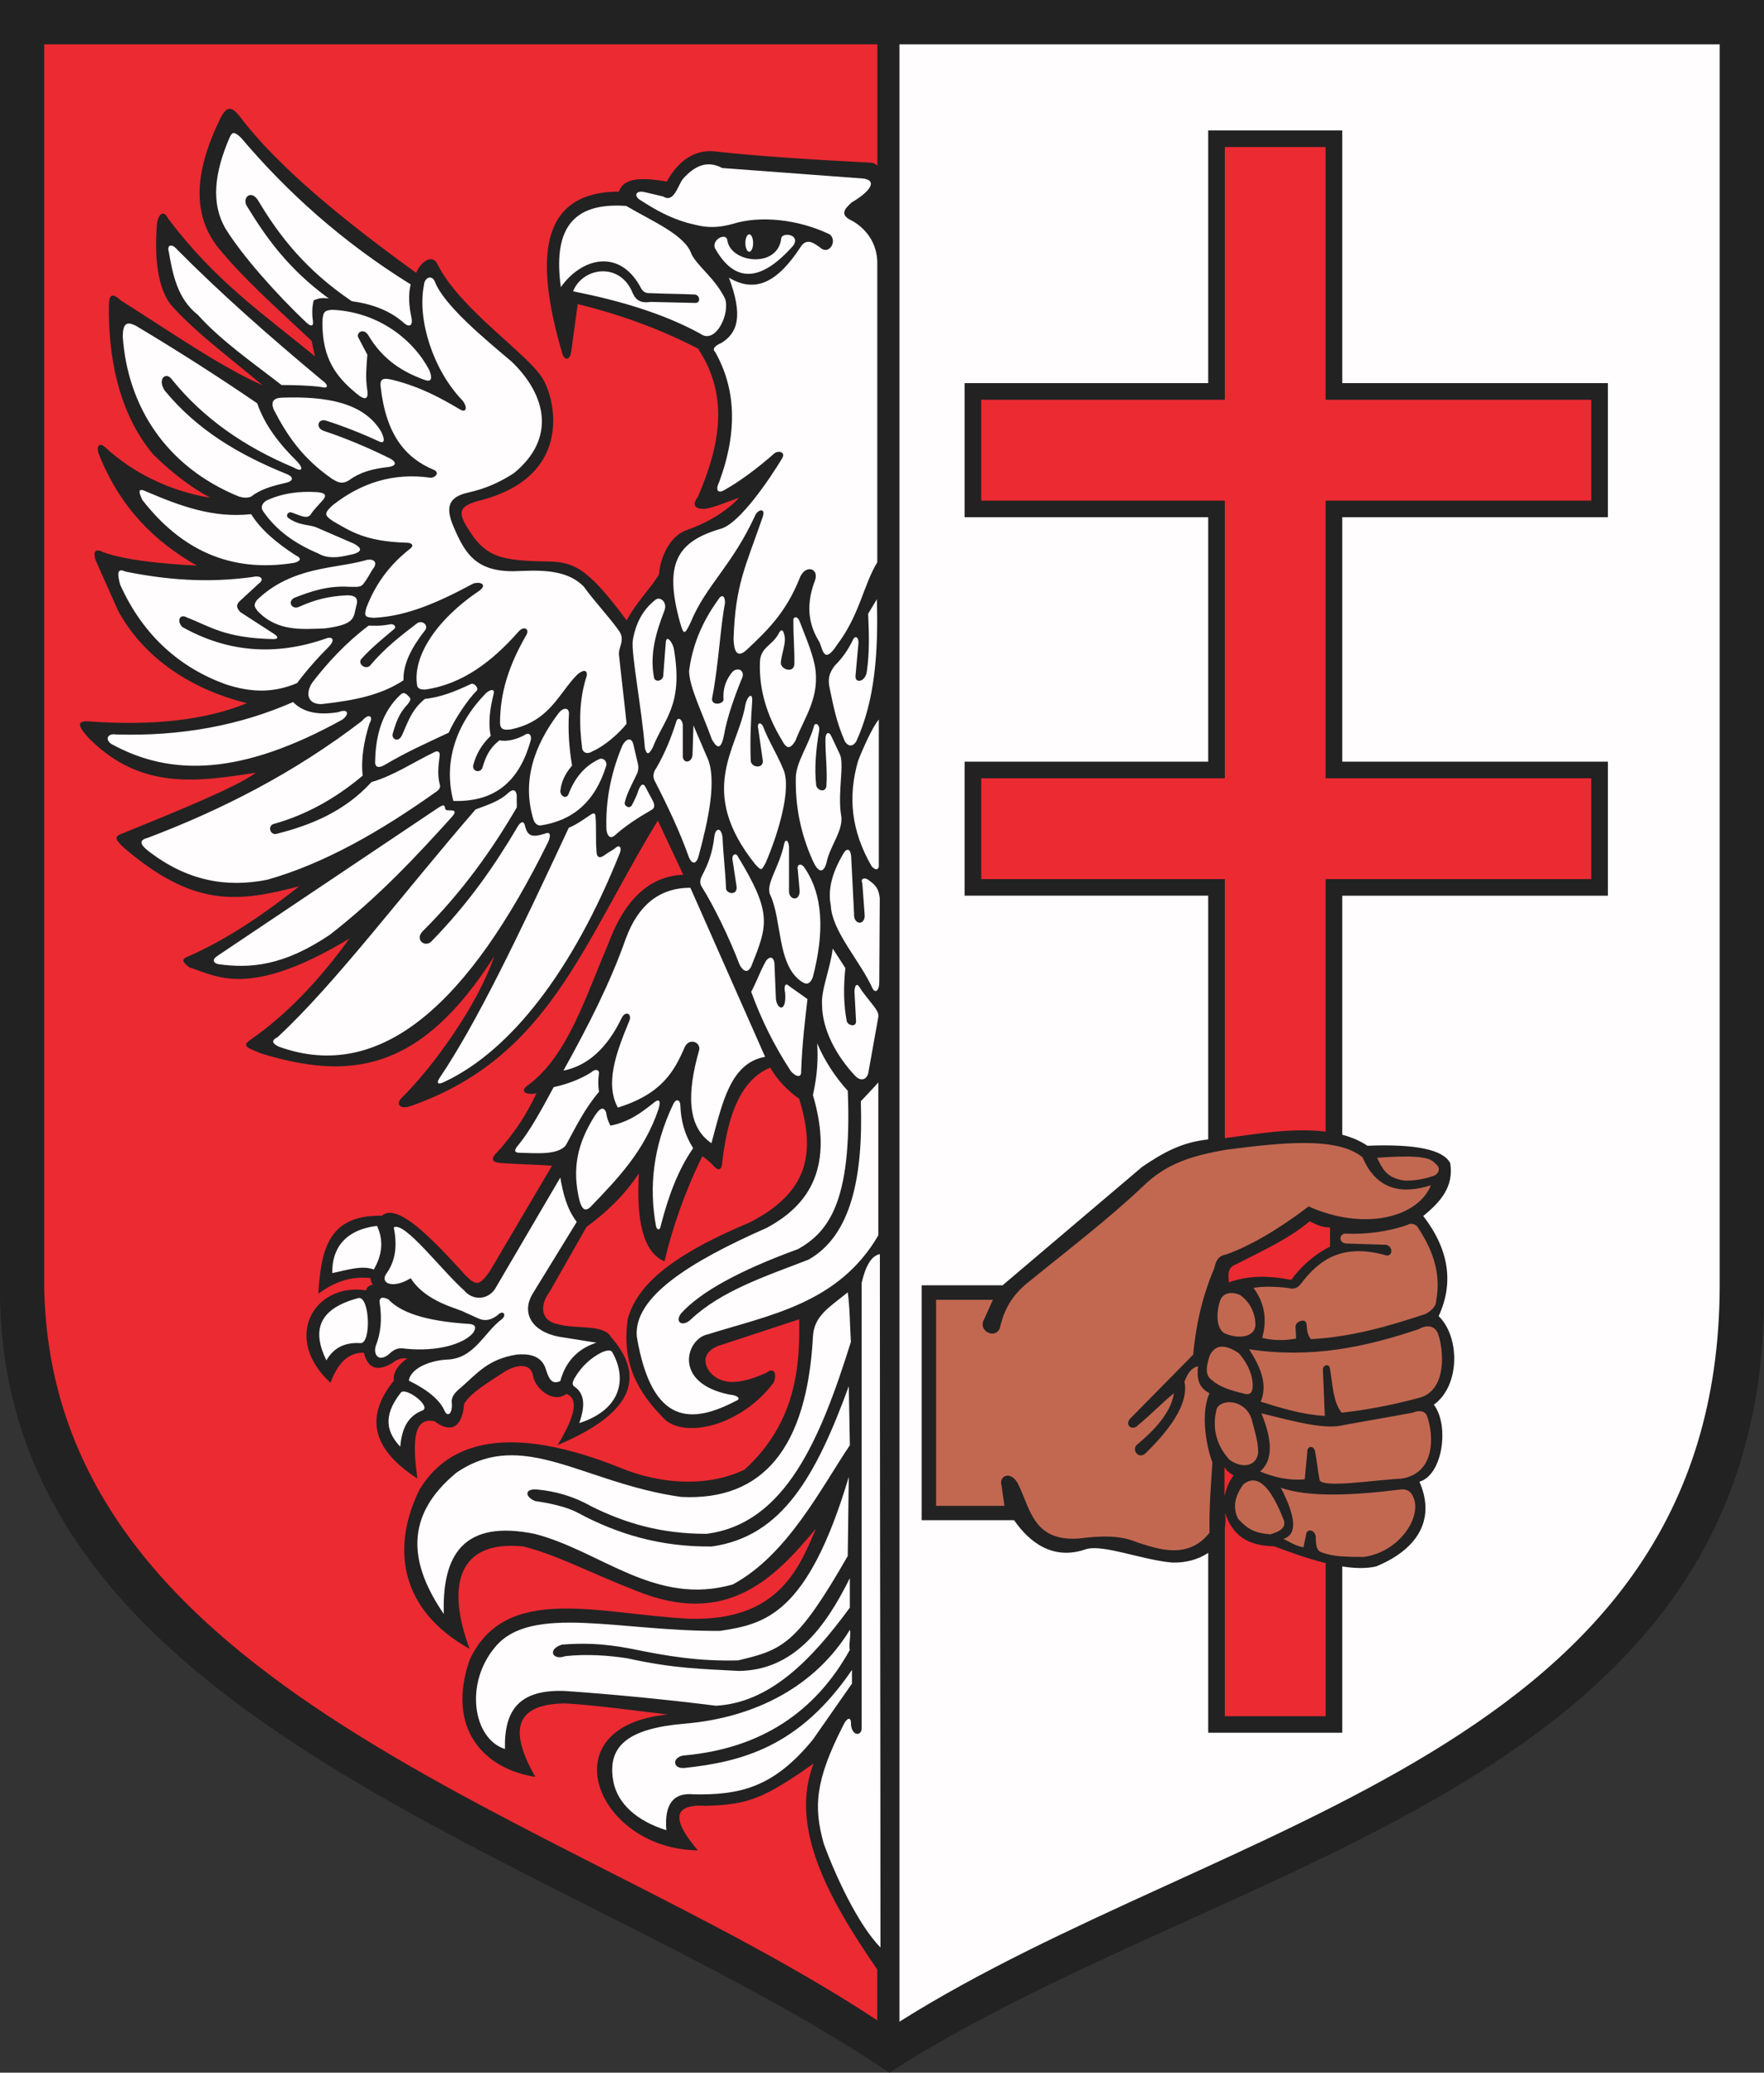
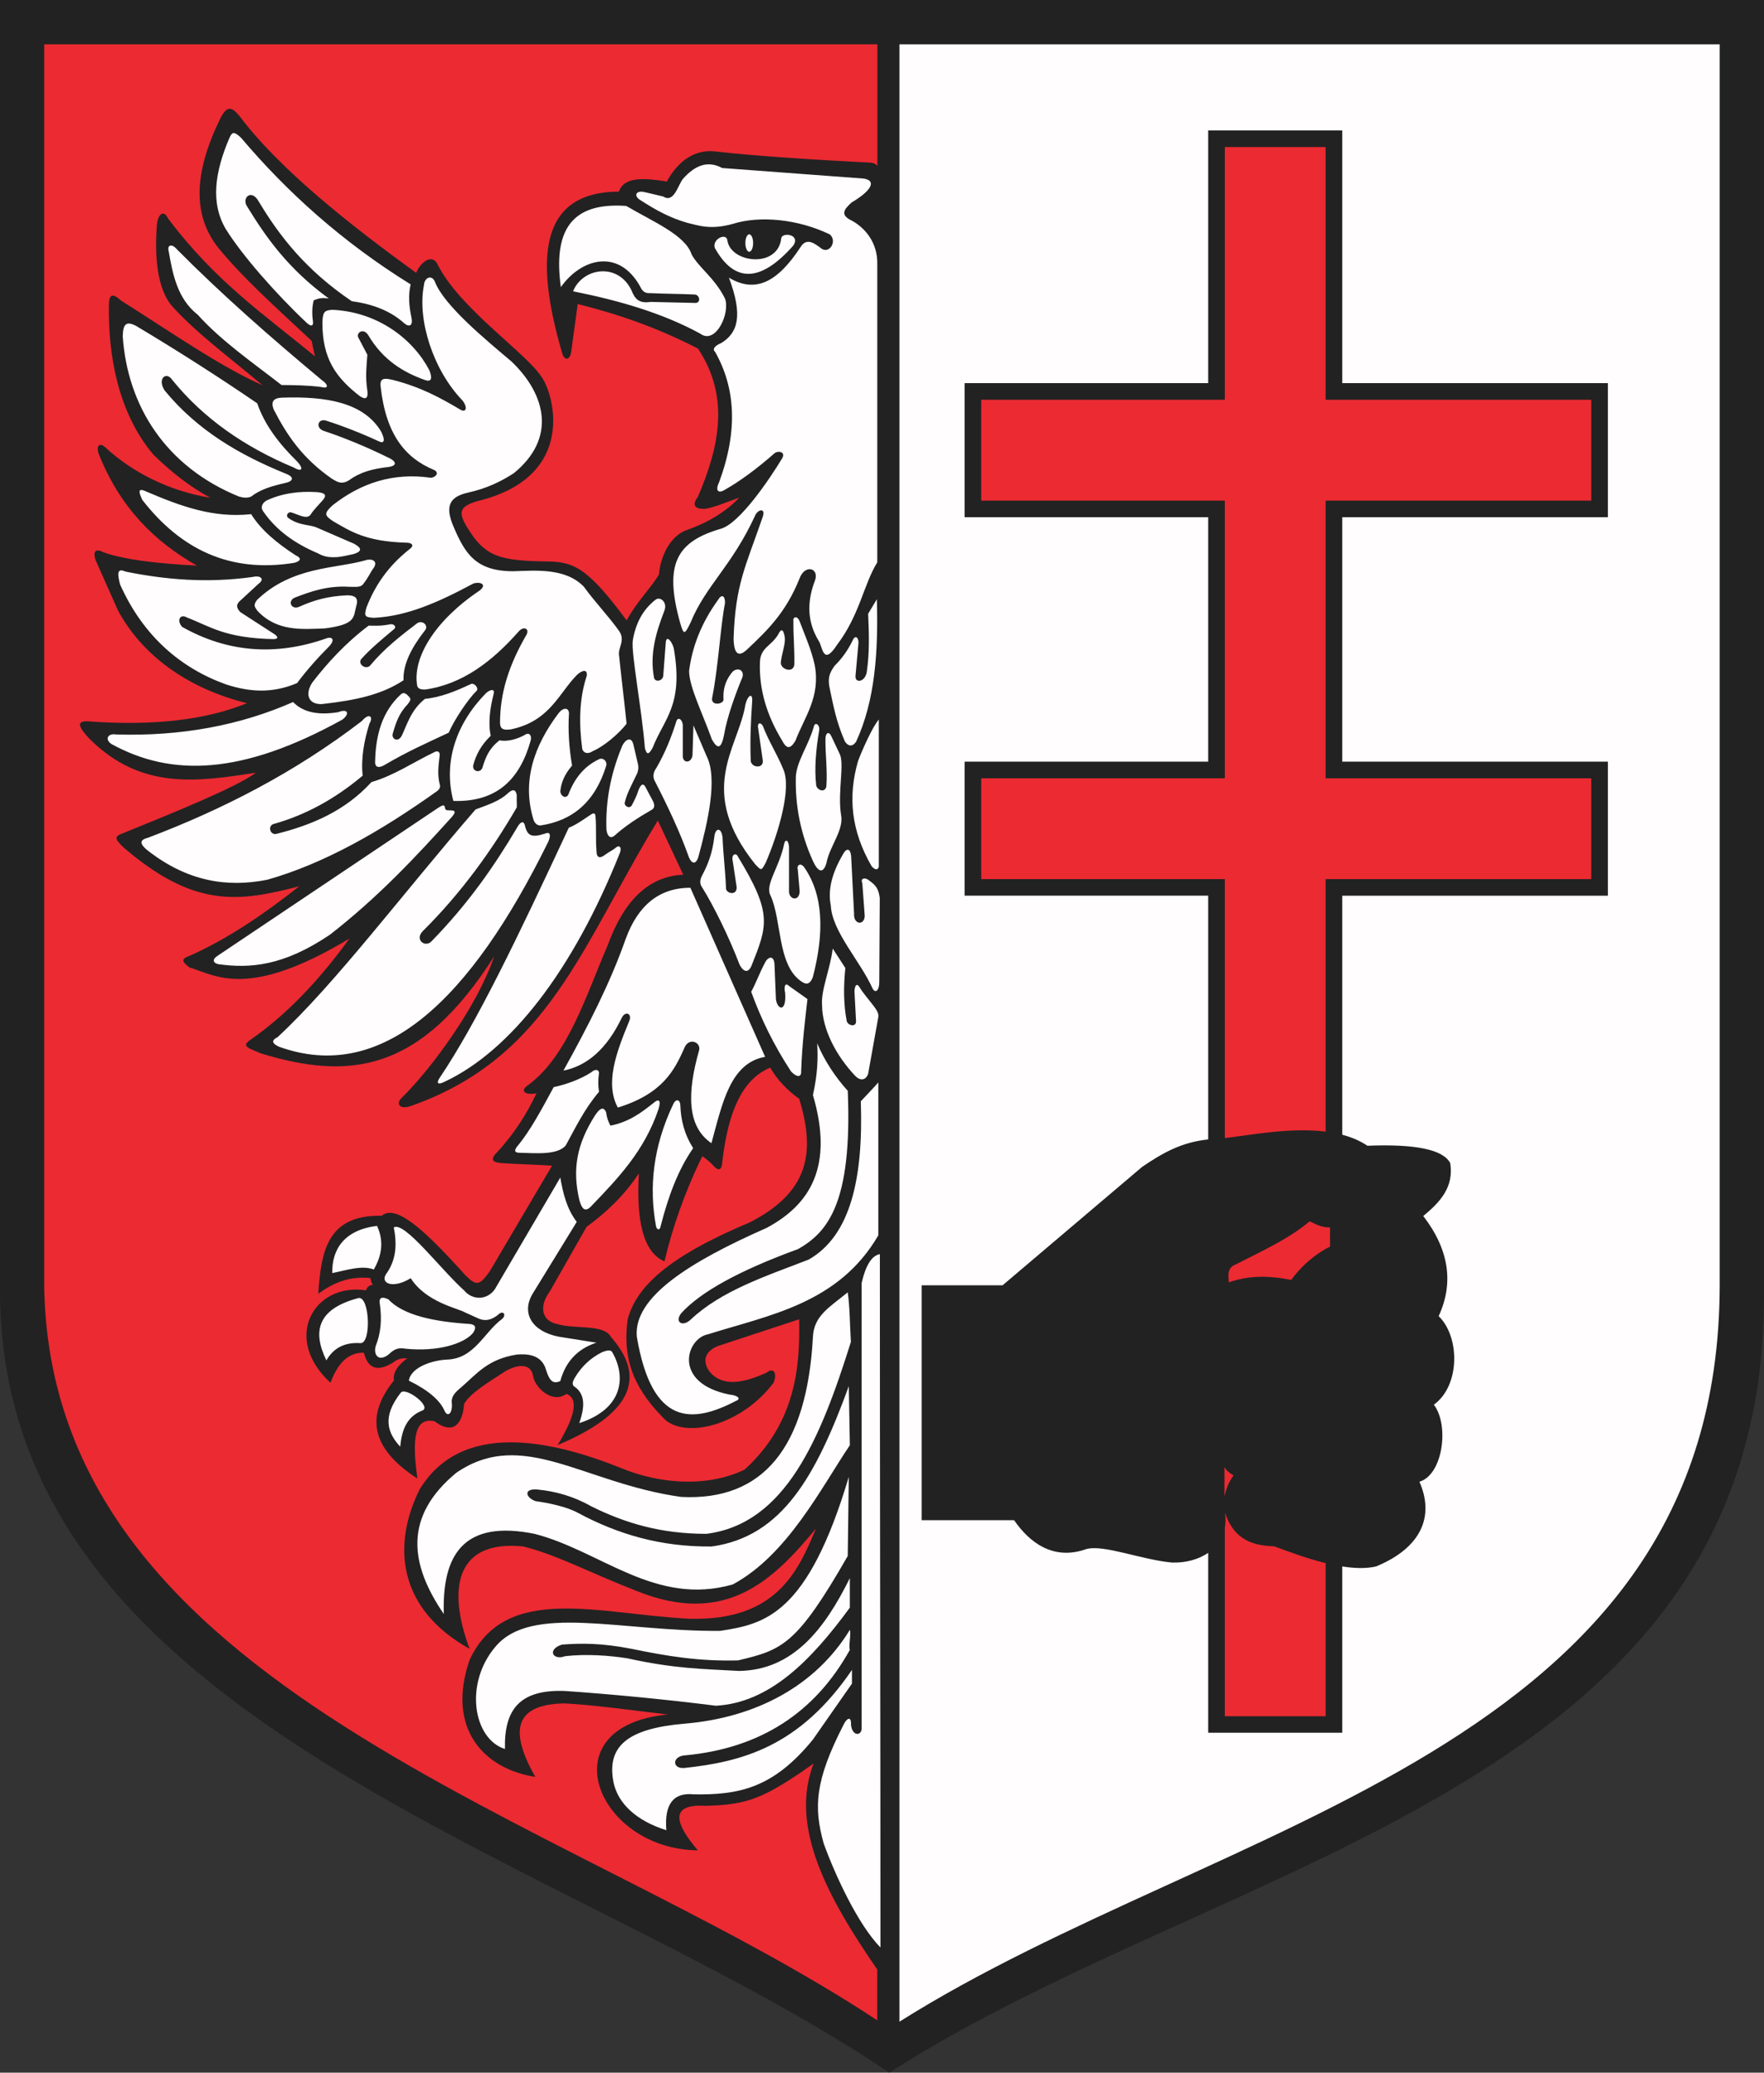
<svg width="525.824" height="617.844">
  <rect width="100%" height="100%" fill="#333333" stroke="none" />
  <defs>
    <marker id="ArrowEnd" viewBox="0 0 10 10" refX="0" refY="5" markerUnits="strokeWidth" markerWidth="4" markerHeight="3" orient="auto">
      <path d="M 0 0 L 10 5 L 0 10 z" />
    </marker>
    <marker id="ArrowStart" viewBox="0 0 10 10" refX="10" refY="5" markerUnits="strokeWidth" markerWidth="4" markerHeight="3" orient="auto">
      <path d="M 10 0 L 0 5 L 10 10 z" />
    </marker>
  </defs>
  <g>
    <path style="stroke:none; fill-rule:evenodd; fill:#222222" d="M 0 0L 525.824 0L 525.824 386.7C 525.461 533.856 366.25 552.844 265.101 617.844C 166.875 551.75 1.824 514.141 0 386.7L 0 0" />
    <path style="stroke:none; fill-rule:evenodd; fill:#ec2a32" d="M 13.211 13.211L 261.535 13.211L 261.535 49.422C 261.05 48.915 260.406 48.567 259.496 48.481C 244.117 47.708 226.086 46.602 213.363 45.165C 207.281 44.391 202.191 47.817 198.761 54.126C 190.355 52.688 185.82 53.243 184.492 57.11C 160.925 57.215 159.265 76.797 167.566 105.235C 168.136 107.329 169.648 107.641 170.218 105.235C 170.878 100.368 171.543 95.5 172.207 90.633C 183.765 93.508 195.605 97.489 208.05 103.907C 217.519 118.094 214.531 132.973 208.05 148.051C 206.504 150.153 206.504 151.7 210.039 151.7C 213.136 151.258 216.898 149.489 220.324 148.383C 216.453 152.473 211.254 155.684 204.726 158.008C 200.066 159.547 196.863 165.524 196.429 171.282C 194 175.317 189.656 179.551 186.804 184.946C 175.769 170.079 171.628 167.782 164.55 167.403C 150.668 167.239 146.035 166.356 141.336 160.329C 136.468 153.36 135.918 151.258 142.328 149.379C 172.675 142.036 164.894 116.715 161.261 112.122C 156.64 105.126 136.578 91.52 130.378 78.688C 128.5 75.258 124.961 78.797 124.074 81.34C 104.605 67.29 83.332 50.481 71.441 34.661C 68.988 31.626 67.656 31.661 65.875 34.915C 57.422 52.008 57.414 64.723 65.566 74.477C 72.843 83.188 81.414 90.915 92.878 101.579C 93.207 103.126 93.539 104.676 93.871 106.223C 78.898 93.872 64.113 83.852 50.059 65.067C 48.844 62.415 46.961 63.743 46.742 67.387C 46.152 75.536 46.523 86.114 51.621 91.637C 59.223 99.864 68.937 106.954 78.269 114.848C 65.878 109.426 50.5 98.696 36.117 89.626C 33.684 87.415 32.578 87.524 32.469 90.618C 32.195 105.004 34.836 122.59 45.703 135.508C 50.711 140.395 56.309 144.946 62.672 148.368C 50.336 146.379 39.387 140.735 31.473 133.434C 29.41 131.52 28.637 133.313 29.473 135.422C 35.934 151.563 46.211 161.497 58.688 168.61C 47.402 168.008 37.367 166.95 30.809 164.629C 28.316 163.258 27.703 164.672 28.488 166.95C 30.699 171.926 32.914 176.903 35.125 181.883C 42.207 195.153 55.734 205.204 73.613 209.61C 61.258 214.668 45.562 216.387 26.824 215.071C 22.207 214.629 23.617 216.915 26.535 220.098C 42.07 235.684 58.84 233.008 76.281 230.336C 70.453 234.739 50.637 242.692 36.121 248.59C 33.672 249.493 34.879 250.68 36.781 252.571C 57.918 270.793 71.175 268.895 89.222 264.184C 79.121 272.122 68.343 279.676 56.367 284.993C 53.625 285.915 54.582 286.981 56.516 288.411C 64.402 290.778 73.925 297.989 104.156 279.782C 95.039 292.391 85.238 302.626 74.617 309.985C 71.613 312.016 74.492 312.497 77.601 313.965C 104.226 322.137 125.316 319.688 147.3 285.09C 142.339 299.844 128.656 318.536 119.754 327.243C 117.968 328.938 118.992 330.922 122.546 329.665C 163.566 315.192 173.355 281.864 196.089 244.598C 198.523 249.797 201.238 255.559 203.671 260.758C 193.273 261.168 185.929 268.598 181.156 281.766C 174.738 296.547 169.304 314.852 157.261 323.586C 154.914 325.204 156.5 326.54 159.914 325.907C 157.218 331.657 153.523 337.692 148.199 343.446C 145.679 345.958 147.097 346.641 150.339 346.762C 154.984 347.09 159.914 347.145 164.558 347.477C 158.363 357.985 152.168 368.497 145.972 379.004C 142.812 383.458 141.925 383.25 138.718 380.141C 125.449 365.321 117.769 359.09 113.781 362.411C 97.136 362.051 95.754 373.653 94.863 385.641C 99.203 382.547 104.007 380.286 110.461 380.997C 110.468 381.657 110.691 382.321 111.121 382.985C 110.035 383.114 109.375 383.668 109.132 384.641C 93.554 382.29 84.007 398.907 98.511 412.188C 100.535 406.801 103.488 403.129 108.468 403.227C 109.656 408.016 112.531 409.012 117.097 406.211C 118.535 404.977 119.972 404.852 121.41 404.887C 118.398 407.098 117.07 409.309 117.429 411.524C 108.101 423.051 111.796 432.575 124.398 440.731C 123.285 431.973 122.445 422.094 129.504 423.665C 135.558 428.188 137.976 423.778 138.336 418.497C 140.308 415.086 146.238 411.668 149.949 409.204C 152.933 407.165 158.136 405.598 158.91 410.196C 159.378 413.387 164.437 418.637 168.867 415.504C 172.687 417.004 171.25 422.516 166.214 430.77C 187.765 421.727 193.074 410.997 182.144 398.575C 180.109 394.653 171.429 396.27 166.23 394.719C 161.445 393.844 160.558 389.434 163.894 384.969C 167.543 378.555 171.195 372.137 174.843 365.719C 180.597 361.52 185.953 356.524 190.441 349.79C 189.625 363.868 191.718 373.321 198.074 376.008C 200.402 366.129 204.074 355.391 209.355 344.668C 210.347 345.329 211.343 346.153 212.339 347.133C 214.179 349.329 215.175 348.997 215.324 346.141C 216.941 332.418 220.8 321.86 229.593 318.262C 231.625 321.778 234.5 324.876 238.222 327.555C 243.3 344.047 240.738 355.497 223.574 364.348C 204.062 372.563 190.168 381.36 187.113 393.27C 185.289 406.352 189.964 414.993 198.394 423.344C 205.168 428.852 221.281 424.551 230.589 412.188C 231.836 409.028 230.402 407.602 228.488 409.188C 219.875 413.11 215.027 412.579 211.894 409.329C 209.066 406.055 210.027 402.829 213.996 401.239C 222.07 398.586 230.148 395.93 238.222 393.274C 238.464 406.876 237.488 423.911 221.961 438.079C 210.457 443.61 196.293 442.168 185.453 437.75C 164.324 429.235 137.55 423.368 125.046 444.055C 116.75 460.872 118.742 479.68 139.98 491.516C 132.898 472.43 136.66 459.043 155.91 460.981C 165.867 463.415 175.824 468.833 189.761 474.254C 216.234 484.934 230.382 471.196 243.199 455.668C 237.765 468.93 231.023 483.129 205.695 482.551C 178.589 481.227 150.711 471.711 139.976 494.829C 132.898 515.403 144.402 527.352 159.558 529.676C 152.367 516.954 152.367 508.102 168.187 507.77C 177.148 508.211 189.539 509.981 199.054 511.086C 163.082 514.559 177.867 551.293 208.015 551.579C 201.796 544.266 198.793 537.622 210.336 538.305C 222.726 537.977 227.484 536.317 242.527 525.696C 235.214 544.586 246.726 565.657 261.496 587.098L 261.496 602.25C 167.843 540.399 14.887 503.797 13.172 383.297L 13.172 13.133" />
-     <path style="stroke:none; fill-rule:evenodd; fill:#c26851" d="M 370.597 442.52C 368.414 445.508 367.191 449.043 369.054 452.739C 371.816 455.758 374.004 457.043 378.695 457.368C 381.199 456.598 383.324 455.633 382.742 453.321C 378.695 442.778 374.644 439.18 370.593 442.52L 370.597 442.52zM 381.785 443.485C 389.785 446.282 402.386 445.895 417.078 444.063C 419.265 443.672 420.933 444.442 421.707 447.532C 422.992 453.829 416.179 462.829 406.472 464.118C 401.652 464.055 397.41 464.18 393.55 462.579C 392.14 461.872 392.265 459.43 392.203 457.95C 391.754 455.766 389.375 455.7 389.312 457.567C 389.058 458.786 388.8 460.008 388.543 461.227C 385.964 460.782 384.617 459.688 382.566 458.723C 386.679 457.504 386.421 452.422 381.796 443.489L 381.785 443.485zM 376 421.305C 385.898 423.727 394.949 426.293 400.683 424.774C 407.496 423.555 414.312 422.333 421.125 421.114C 422.793 420.344 424.785 420.473 425.367 422.075C 427.488 427.989 427.871 439.301 417.652 440.782C 410.195 441.102 394.058 443.735 393.351 441.165C 392.777 438.274 392.582 435.571 392.004 432.68C 391.683 430.817 389.562 430.883 389.691 432.872C 389.433 435.571 389.179 438.27 388.921 440.969C 383.875 441.418 379.632 440.266 375.617 438.657C 379.343 435.446 379.472 429.657 376 421.301L 376 421.305zM 372.336 402.211C 390.691 404.977 406.57 401.7 422.867 396.235C 425.308 394.825 427.687 395.083 428.652 397.583C 430.449 402.594 431.285 414.555 423.058 416.676C 414.527 418.973 406.906 420.356 399.918 421.11C 397.281 417.727 397.265 412.594 396.449 407.997C 396.257 406.391 394.394 406.84 394.332 408.188C 394.523 412.817 394.714 417.446 394.906 422.075C 388.203 421.684 382 419.782 375.812 417.833C 377.906 412.766 375.886 407.762 372.343 402.211L 372.336 402.211zM 370.406 415.325C 366.613 414.426 363.398 413.333 361.343 411.469C 358.773 409.801 359.867 406.586 360.574 404.141C 362.179 400.801 365.074 400.543 369.25 403.372C 371.175 405.489 372.914 408.575 373.3 411.469C 373.683 414.297 373.3 416.352 370.41 415.325L 370.406 415.325zM 366.546 435.192C 370.402 437.891 374.386 437.055 375.031 433.266C 375.156 429.668 373.746 425.876 373.105 423.047C 371.175 417.102 364.043 416.844 362.691 419.961C 361.308 425.071 362.273 430.602 366.546 435.196L 366.546 435.192zM 410.453 345.11C 412.004 348.012 412.918 351.047 418.546 351.915C 421.55 352.036 424.554 351.489 427.558 350.446C 429.457 349.403 429.152 347.688 427.742 346.77C 426.121 344.442 419.437 344.5 410.453 345.118L 410.453 345.11zM 373.664 383.926C 376.113 383.438 379.546 383.438 383.964 383.926C 385.742 384.536 387.027 383.743 387.824 382.641C 393.23 375.434 400.25 370.586 413.023 374.18C 415.105 374.852 415.472 371.422 413.023 371.055C 409.164 370.934 405.3 370.813 401.437 370.688C 398.863 370.629 399.046 367.438 401.437 367.747C 407.261 367.989 413.82 367.133 419.464 365.172C 420.261 364.668 421.425 364.637 422.406 365.54C 426.699 371.961 429.703 378.918 428.105 387.797C 428.046 389.575 426.453 390.86 424.98 391.657C 414.132 395.278 403.093 398.528 390.765 399.196C 389.554 397.727 389.648 396.254 389.48 394.782C 389.25 392.672 386.093 393.938 386.171 395.516C 386.23 396.68 386.293 397.844 386.355 399.008C 382.984 399.68 379.613 399.618 376.242 398.825C 377.679 393.629 377.128 388.633 373.668 383.926L 373.664 383.926zM 369.8 386.133C 368.023 385.153 364.777 384.907 363.734 387.602C 362.386 391.586 362.695 395.938 364.836 397.348C 368.476 399.122 373.839 398.969 374.214 395.145C 374.312 390.852 371.937 387.665 369.8 386.133zM 299.414 448.883L 279.035 448.883L 279.035 387.469C 284.679 387.469 290.324 387.469 295.968 387.469C 295.109 389.379 294.25 391.293 293.386 393.208C 291.304 396.571 296.445 399.336 297.976 396.075C 299.046 391.676 300.621 387.274 305.722 382.876C 317.679 373.118 330.496 363.36 340.734 353.602C 347.621 346.954 354.793 344.563 365.703 342.7C 382.089 340.594 398.593 338.774 406.168 344.997C 410.113 354.274 417.238 356.282 426.543 353.317C 422.527 363.145 406.265 366.922 390.097 359.629C 380.707 366.743 372.515 371.454 365.418 373.977C 362.933 374.36 362.359 376.274 361.976 377.993C 358.152 387.032 356.429 395.547 355.664 403.821C 349.449 410.133 343.23 416.446 337.011 422.762C 335.004 424.77 337.582 426.778 339.308 424.77C 343.035 421.711 346.195 418.364 349.925 415.301C 349.257 420.083 345.527 425.247 338.734 430.797C 337.398 432.422 339.5 435.196 341.601 433.09C 350.398 424.485 354.226 417.403 353.078 411.856C 354.031 409.18 355.371 407.649 357.093 407.266C 356.8 410.52 356.992 413.583 360.535 415.301C 357.859 421.184 359.484 430.844 361.394 435.961C 360.918 443.805 360.441 448.493 360.535 456.911C 353.972 465.211 344.668 461.559 339.011 459.778C 333.66 457.477 327.628 457.86 321.507 458.633C 308.23 459.493 307.199 450.153 303.714 442.852C 301.613 438.071 297.593 439.793 298.55 442.852C 298.836 444.86 299.121 446.868 299.41 448.876" />
    <path style="stroke:none; fill-rule:evenodd; fill:#ec2a32" d="M 365.101 339.254C 372.593 338.379 384.609 336.024 395.152 337.329L 395.152 262.059L 474.332 262.059L 474.332 232.008L 395.152 232.008L 395.152 149.231L 474.332 149.231L 474.332 119.18L 395.152 119.18L 395.152 43.833L 365.101 43.833L 365.101 119.18L 292.492 119.18L 292.492 149.231L 365.101 149.231L 365.101 232.008L 292.492 232.008L 292.492 262.059L 365.101 262.059L 365.101 339.254zM 395.156 465.958C 389.371 464.532 383.714 462.387 379.773 460.938C 371.738 460.75 367.433 457.688 365.136 450.895C 365.375 452.524 365.347 454.024 365.105 455.391L 365.105 511.586L 395.156 511.586L 395.156 465.958zM 365.004 445.993C 365.004 443.102 365.004 440.208 365.004 437.313C 365.386 438.149 366.285 438.985 367.703 439.817C 366.16 441.872 365.515 443.93 365.004 445.989L 365.004 445.993zM 366.304 382.27C 366.183 380.372 365.695 377.918 368.328 376.938C 377.461 372.282 384.207 369.215 390.398 364.063C 392.48 365.043 393.89 365.903 396.468 365.903L 396.468 371.602C 391.75 373.93 387.64 377.731 384.882 381.532C 378.046 380.2 372.16 380.172 366.304 382.266" />
    <path style="stroke:none; fill-rule:evenodd; fill:#fffdfd" d="M 167.179 85.598C 164.875 68.727 170.265 60.215 186.671 61.391C 194.886 66.211 204.289 70.086 206.164 75.852C 208.257 79.727 213.035 82.848 216.074 88.926C 217.793 93.133 213.394 102.989 208.675 99.426C 197.543 93.348 184.472 89.555 170.82 86.833C 173.64 79.825 184.16 78.106 188.238 86.54C 189.238 89.09 190.461 90.536 193.894 89.997C 198.398 90.098 202.906 90.204 207.414 90.309C 209.007 90.11 208.531 87.895 207.101 87.793C 202.703 87.586 198.3 87.598 193.898 87.387C 192.152 87.493 191.449 86.77 190.757 85.282C 184.312 73.911 173.203 77.055 167.179 85.594L 167.179 85.598zM 261.504 167.661C 261.504 138.11 261.504 108.555 261.504 79C 261.734 72.286 257.777 67.887 253.961 65.797C 250.492 64.137 251.359 62.622 253.816 60.379C 259.984 56.743 261.281 53.778 257.418 53.227C 243.375 52.18 229.332 51.133 215.289 50.086C 210.761 47.665 207.031 49.485 203.656 53.227C 202.101 55.008 200.976 60.696 197.683 58.571C 195.906 58.153 194.121 57.735 192.339 57.313C 189.562 56.563 188.586 58.411 191.16 59.825C 195.367 62.528 199.504 64.876 204.871 66.426C 207.945 67.106 211.597 68.661 218.433 66.739C 226.625 64.172 238.004 65.364 247.359 69.879C 249.742 71.922 247.066 76.141 244.531 73.844C 242.855 72.626 240.457 70.676 238.632 73.653C 231.82 84.067 225.207 87.543 217.281 82.77C 221.48 93.954 220.039 99.184 214.98 102.262C 213.222 102.993 212.183 104.016 213.171 104.895C 219.144 115.481 220.117 128.145 214.351 143.758C 213.027 146.543 214.351 147.036 215.921 146.079C 220.554 143.489 225.769 139.598 230.695 135.27C 231.675 134.247 234.25 134.52 233.207 136.528C 229.156 143.258 220.472 155.922 214.972 157.59C 201.773 161.418 197.832 167.997 202.714 185.571C 203.761 189.04 203.941 189.618 205.855 185.571C 210.367 174.551 218.058 168.887 225.031 153.817C 225.761 151.86 228.523 151.055 227.23 154.446C 222.207 169.02 219.207 174.196 218.668 190.364C 218.726 193.305 219.367 196.829 222.754 193.551C 228.925 187.754 234.23 182.532 238.234 172.684C 239.804 168.016 244.269 169.278 242.949 172.997C 240.324 179.836 240.808 185.618 243.964 190.918C 245.246 192.637 245.226 198.844 249.546 192.172C 256.277 183.278 257.367 174.379 261.492 167.649L 261.504 167.661zM 213.07 73.891C 212.203 71.243 216.636 69.215 216.828 71.723C 217.875 78.461 231.929 80.075 232.882 71C 233.168 69.172 238.668 69.797 236.496 73.168C 226.757 84.208 218.945 84.45 213.062 73.891L 213.07 73.891zM 223.339 69.844C 223.976 69.844 224.496 71.012 224.496 72.446C 224.496 73.879 223.976 75.047 223.339 75.047C 222.703 75.047 222.183 73.879 222.183 72.446C 222.183 71.012 222.703 69.844 223.339 69.844zM 195.421 178.766C 191.519 181.79 189.445 185.961 188.625 190.915C 188.097 194.672 191.324 211.454 192.238 223.024C 192.718 224.711 193.199 225.383 194.55 222.883C 197.972 214.157 203.711 210.348 200.914 193.665C 200.675 191.786 198.699 188.895 198.457 191.497C 198.218 194.676 197.976 197.86 197.734 201.043C 197.828 202.872 195.613 203.547 194.988 202.2C 193.582 195.016 195.558 188.508 198.023 182.094C 199.086 179.481 196.726 177.704 195.421 178.77L 195.421 178.766zM 214.082 178.766C 208.937 185.852 206.308 192.942 205.406 200.028C 205.5 204.946 209.359 212.465 212.203 220.422C 213.695 223.024 214.902 223.747 215.816 219.122C 216.73 213.626 219.382 206.54 221.168 202.2C 222.128 200.079 220.203 198.68 218.421 200.176C 216.761 202.126 215.41 204.684 215.675 208.563C 215.628 210.008 211.531 210.586 212.351 207.696C 214.179 198.247 214.711 187.059 216.109 179.778C 216.203 177.61 215.097 176.981 214.086 178.766L 214.082 178.766zM 236.504 185.133C 236.457 189.325 236.839 193.231 236.789 197.426C 237.078 200.946 232.742 199.739 232.742 197.571C 232.933 195.067 234.285 191.836 233.898 189.762C 233.418 187.055 232.648 187.735 232.019 189.04C 229.91 192.672 226.648 192.958 226.523 197.426C 226.238 205.754 228.691 213.399 233.031 220.571C 234.523 223.461 235.586 223.27 237.082 220.86C 239.863 213.622 244.597 207.793 242.867 198.293C 241.808 193.524 240.023 189.618 238.382 185.278C 237.613 183.254 236.265 183.977 236.504 185.137L 236.504 185.133zM 258.781 182.961C 259.648 181.516 260.515 180.071 261.382 178.622C 261.82 194.051 260.906 208.805 255.164 221.149C 254.058 222.692 252.804 222.497 251.839 221.004C 249.191 214.93 248.418 210.301 247.359 205.383C 246.683 202.348 247.117 200.754 248.804 198.442C 250.972 196.321 252.754 193.813 254.156 190.922C 254.878 189.141 256.035 190.008 255.89 191.79C 255.601 194.969 255.312 198.153 255.023 201.336C 254.734 203.747 257.722 203.458 258.347 200.469C 259.257 194.379 259.035 188.668 258.781 182.969L 258.781 182.961zM 201.5 215.368C 200.078 219.848 198.296 224.333 195.714 228.817C 194.703 230.215 194.461 231.61 195.281 233.008C 199.093 240.434 202.601 247.856 205.261 255.282C 206.128 257.645 207.574 257.938 208.296 254.997C 210.945 245.114 214.031 232.047 210.609 225.344C 209.308 222.309 208.007 219.27 206.707 216.235C 206.613 219.223 206.515 222.211 206.421 225.2C 206.039 227.657 203.336 227.61 203.531 225.055C 203.531 222.118 203.531 219.176 203.531 216.235C 203.437 214.309 201.894 213.438 201.507 215.368L 201.5 215.368zM 224.207 209.145C 223.8 214.93 223.558 220.715 223.773 226.5C 223.632 228.813 227.582 229.344 227.386 226.786C 226.906 223.411 226.421 220.036 225.941 216.661C 225.847 215.551 226.613 215.168 227.386 216.372C 229.121 220.95 231.578 224.665 233.461 229.243C 236.062 234.93 232.015 248.43 228.257 257.161C 226.91 259.618 227.004 259.618 225.078 257.594C 207.769 235.848 219.582 223.504 222.043 210.872C 222.523 207.497 224.449 206.004 224.211 209.137L 224.207 209.145zM 242.578 216.668C 240.941 222.309 237.566 226.793 237.226 231.422C 236.988 240.196 238.671 248.586 242.289 256.59C 243.832 260.012 245.375 260.543 246.336 257.313C 247.3 252.157 251.734 247.286 250.675 242.704C 249.664 235.954 251.832 227.469 250.242 224.626C 249.425 222.891 248.605 221.157 247.785 219.418C 247.062 217.876 246.05 218.454 246.05 220.286C 246.004 225.008 246.675 229.59 246.336 234.313C 246.05 236.383 243.734 235.708 243.3 234.172C 242.722 229.161 243.203 223.614 244.168 217.829C 244.504 215.903 242.82 215.083 242.578 216.672L 242.578 216.668zM 261.964 214.497C 261.964 228.911 261.964 243.329 261.964 257.747C 262.109 259.336 260.953 259.626 259.796 258.18C 253.722 247.661 252.711 237.508 255.75 226.938C 256.617 224.481 260.089 216.524 261.968 214.5L 261.964 214.497zM 212.925 249.504C 212.398 253.891 211.289 257.219 209.312 260.93C 208.543 262.325 208.543 263.532 209.312 264.543C 212.734 270.036 217.316 279.297 220.449 287.543C 221.316 289.278 222.761 290.434 223.918 288.118C 228.836 275.825 230.281 272.352 220.015 255.43C 219.437 254.032 217.894 254.614 218.425 256.731C 218.808 259.286 219.195 261.84 219.582 264.395C 219.777 267.2 216.164 266.376 216.402 264.54C 216.211 259.575 215.586 254.754 215.39 249.786C 215.105 246.508 213.175 246.653 212.933 249.5L 212.925 249.504zM 233.757 251.528C 232.214 258.903 227.925 263.676 229.707 267.004C 233.031 274.379 231.73 287.254 238.527 292.317C 239.683 293.137 241.128 294.204 242.285 291.305C 245.754 278.008 245.464 266.75 239.683 258.469C 238.48 256.977 237.418 258.086 237.804 259.192C 237.996 261.36 238.187 263.532 238.378 265.7C 238.254 268.958 234.98 268.168 235.199 265.415C 235.199 261.075 235.199 256.739 235.199 252.399C 235.007 250.133 233.996 250.231 233.754 251.532L 233.757 251.528zM 253.718 255.29C 254.004 260.977 254.293 266.668 254.586 272.356C 254.347 275.536 257.574 276.067 257.765 273.079C 257.527 269.801 257.285 266.524 257.043 263.243C 256.464 262.04 257.476 261.415 258.777 262.231C 260.367 263.481 261.812 264.157 262.246 267.723C 262.199 276.016 262.152 284.309 262.105 292.602C 262.152 295.301 260.902 296.266 260.082 294.626C 256.371 286.383 248.027 277.704 247.644 269.891C 246.73 265.411 247.933 260.344 251.257 254.704C 252.074 253.016 253.472 252.485 253.714 255.278L 253.718 255.29zM 227.968 287.114C 226.425 289.958 225.464 292.801 223.921 295.645C 226.789 303.551 230.597 311.458 235.781 319.368C 237.273 321.012 238.961 321.442 238.816 319.223C 239.121 310.876 240.004 303.848 240.695 297.817C 238.863 296.516 237.031 295.215 235.199 293.915C 233.804 292.567 233.707 294.684 234.043 295.938C 234.476 301.77 231.828 301.141 231.296 297.961C 231.156 294.442 231.011 290.922 230.863 287.403C 230.671 284.512 228.746 285.282 227.972 287.118L 227.968 287.114zM 248.222 282.774C 247.453 288.993 244.656 295.211 245.043 299.696C 245.136 306.829 249.14 314.543 254.878 320.668C 256.324 322.211 258.058 322.161 258.781 320.09C 259.793 314.45 260.804 308.809 261.816 303.168C 262.007 302.11 261.289 301.051 260.515 299.989C 259.07 298.063 257.191 295.989 256.175 294.204C 255 292.438 254.597 295.043 254.73 296.083C 254.875 298.782 255.019 301.481 255.164 304.18C 255.402 306.301 252.898 305.817 252.418 304.465C 251.453 299.575 251.406 294.223 251.984 288.555C 250.73 286.629 249.476 284.7 248.226 282.77L 248.222 282.774zM 243.582 311.028C 243.894 315.426 243.683 320.352 242.324 326.43C 248.562 347.653 241.543 359.075 228.492 366.043C 205.582 376.153 188.808 386.633 189.82 398.426C 194.339 425.301 206.449 424.34 219.371 417.602C 221.105 416.973 219.816 415.915 217.445 415.715C 200.308 412.266 204.57 398.95 211.023 397.754C 229.179 392.028 249.933 388.68 261.816 368.243C 261.816 353.047 261.816 337.852 261.816 322.653C 260.796 323.883 259.343 325.329 256.593 328.29C 257.375 351.344 253.507 368.368 241.07 375.469C 228.07 380.493 214.964 384.786 205.859 393.387C 203.476 395.641 201.019 394.149 203.031 391.504C 208.793 385.114 220.425 378.719 237.929 372.329C 246.64 367.34 254.089 358.774 252.707 325.168C 248.832 320.872 245.789 316.157 243.589 311.02L 243.582 311.028zM 228.074 315.04C 220.722 298.387 213.148 281.297 205.796 264.641C 196.406 264.633 190.168 269.985 186.546 279.782C 181.863 293.122 175.226 306.028 167.945 319.149C 175.156 317.708 180.921 312.516 185.25 303.575C 186.328 301.196 188.421 302.063 187.628 304.223C 183.484 314.172 180.363 323.043 184.16 330.168C 197.421 326.055 201.023 319.196 204.07 312.227C 205.453 309.129 209.023 310.739 208.394 313.09C 204.828 325.602 204.683 335.766 212.07 340.778C 215.312 328.926 217.648 316.876 228.074 315.036L 228.074 315.04zM 176.32 319.598C 173.086 321.75 168.566 323.325 165.05 324.063C 161.058 331.458 158.062 336.907 154.632 341.184C 153.074 342.883 153.289 343.629 154.843 343.629C 159.339 343.719 166.25 344.454 168.668 341.399C 171.601 336.083 174.078 330.766 178.554 325.45C 178.273 323.715 178.273 321.836 178.554 319.813C 178.449 318.575 177.066 318.825 176.324 319.602L 176.32 319.598zM 177.382 332.465C 171.941 341.059 170.527 348.469 172.707 357.774C 173.414 360.29 174.336 361.458 176.109 359.688C 184.07 351.391 192.089 343.161 196.312 330.551C 197.054 328.145 196.523 327.258 194.718 328.852C 191.16 331.676 187.523 334.438 181.961 335.551C 181.254 334.239 180.828 332.93 180.687 331.618C 179.695 329.137 178.171 331.336 177.39 332.465L 177.382 332.465zM 200.671 329.168C 194.605 341.926 193.418 354.016 195.57 365.641C 195.957 366.809 196.738 366.739 196.949 365.43C 199.179 356.711 202.121 348.7 206.625 342.25C 203.914 338 202.957 333.747 202.8 329.493C 202.73 327.614 201.382 327.508 200.675 329.176L 200.671 329.168zM 167.023 351.016C 160.523 362.106 154.023 373.2 147.519 384.293C 145.156 387.7 140.746 387.567 138.382 384.7C 131.382 378.426 120.562 363.969 117.378 365.879C 118.332 370.653 118.152 375.196 115.472 379.243C 112.746 382.559 117.109 384.379 122.425 381.016C 127.015 388.243 136.656 390.016 138.656 391.243C 140.062 391.879 141.472 392.512 142.882 393.149C 144.949 393.965 146.769 393.282 148.472 391.922C 149.878 390.469 151.109 391.833 149.699 393.149C 144.199 397.192 141.425 405.059 133.195 405.286C 129.152 405.465 122.511 407.422 121.875 411.559C 127.601 414.376 131.148 417.376 132.511 420.559C 133.511 422.696 134.918 421.149 134.691 418.379C 134.375 416.243 135.824 414.926 137.418 413.606C 142.144 409.516 145.371 405.153 154.058 403.786C 156.832 403.559 161.511 403.606 162.785 408.422C 163.875 411.786 164.875 412.602 167.011 411.696C 168.601 405.879 172.191 402.059 177.785 400.243C 174.058 399.653 170.332 399.063 166.601 398.469C 158.535 396.903 155.398 391.446 158.691 385.786C 163.101 378.602 167.511 371.422 171.921 364.239C 168.918 360.286 167.828 355.692 167.015 351.008L 167.023 351.016zM 113.144 388.118C 114.007 393.665 113.371 397.708 112.054 401.075C 111.285 403.211 112.324 405.891 115.191 404.211C 116.371 403.622 117.418 401.395 120.781 402.032C 130.39 403.024 138.175 400.629 140.964 397.395C 142.097 395.758 141.781 394.852 140.011 394.668C 129.054 393.965 120.144 392.012 115.734 387.305C 113.964 386.489 113.097 386.762 113.144 388.122L 113.144 388.118zM 112.386 365.422C 102.671 366.629 98.918 372.333 99.039 379.5C 103.308 378.641 107.933 377.063 111.418 378.434C 113.863 374.219 114.472 369.899 112.386 365.426L 112.386 365.422zM 97.289 405.524C 93.113 396.965 94.507 390.184 106.898 386.93C 110.214 386.415 110.761 400.7 107.382 400.376C 102.789 400.086 99.421 401.797 97.285 405.52L 97.289 405.524zM 119.3 431.254C 115.593 427.204 113.726 422.508 119.453 415.157C 120.953 413.29 128.961 419.442 125.8 420.504C 121.117 422.376 119.746 426.5 119.296 431.254L 119.3 431.254zM 172.683 424.215C 174.175 419.844 174.648 415.903 171.472 413.504C 170.195 412.809 170.8 411.708 171.273 410.813C 173.414 407.168 176.132 404.801 179.355 403.133C 180.183 402.797 181.867 402.126 182.453 403C 186.55 409.977 186.171 419.817 172.687 424.219L 172.683 424.215zM 252.703 385.231C 247.359 389.629 242.644 392.145 242.328 398.434C 240.55 431.547 227.449 447.481 203.027 446.223C 173.863 442.149 155.871 425.493 136.058 438.993C 120.179 452.09 122.171 466.344 132.289 481.122C 131.765 463.618 138.05 452.93 159.324 457.227C 179.023 462.254 195.269 478.918 218.429 472.317C 234.777 463.516 244.836 443.391 253.328 430.817C 253.226 424.95 253.121 419.083 253.015 413.211C 243.277 439.844 233.218 458.086 212.144 461C 197.004 461.157 184.214 457.387 172.214 450.942C 168.968 449.161 163.519 448.008 159.64 447.485C 156.5 446.333 156.082 443.61 160.269 444.028C 165.613 444.551 170.957 446.016 176.3 449.055C 186.464 454.083 197.05 457.227 210.57 457.227C 234.078 454.254 244.543 429.075 253.64 400.008C 253.328 395.083 253.328 389.528 252.699 385.235L 252.703 385.231zM 253.015 440.25C 240.757 481.325 228.074 484.118 214.66 486.153C 185.035 486.395 158.437 478.04 147.691 490.868C 138.367 501.766 140.988 518.325 150.519 521.364C 150.257 509.731 154.757 503.547 168.437 504.071C 182.058 505.012 198.511 506.583 213.394 508.469C 229.3 507.59 241.613 495.219 253.324 479.231C 253.324 476.297 253.324 473.364 253.324 470.43C 245.73 485.79 236.3 497.844 220.312 498.098C 209.207 497.469 201.242 497.469 186.988 494.329C 181.644 493.493 174.726 492.969 168.441 493.7C 164.773 495.059 162.992 491.711 167.5 490.243C 173.613 489.805 179.254 489.778 188.25 491.5C 198.832 493.7 208.476 495.27 220.004 494.958C 233.101 491.817 237.398 490.559 252.699 463.833C 252.8 455.973 252.906 448.114 253.011 440.254L 253.015 440.25zM 253.328 485.84C 243.086 502.661 225.113 512.09 203.968 513.821C 187.097 515.286 180.707 520.524 182.906 531.426C 184.265 537.606 189.609 542.743 198.625 545.571C 198 537.817 200.718 534.254 206.796 534.883C 220.211 535.09 230.48 533.102 242.324 518.536C 246.199 512.981 250.078 507.43 253.957 501.876C 253.957 500.516 253.957 499.153 253.957 497.79C 238.347 520.684 221.261 525.172 203.968 527.028C 200.211 527.313 200.375 523.426 204.281 523.258C 226.5 521.165 242.847 510.684 253.328 491.821C 252.91 490.356 253.746 487.317 253.328 485.848L 253.328 485.84zM 262.449 580.559C 262.449 512.192 262.273 442.219 262.273 373.848C 259.859 374.297 258.05 377.168 256.843 382.45C 256.843 426.668 256.843 470.891 256.843 515.114C 256.91 517.473 254.082 517.708 253.675 514.211C 253.808 511.313 252.347 512.2 251.414 514.211C 242.906 530.836 242.515 538.704 245.531 549.528C 249.046 559.219 255.75 573.649 262.461 580.555L 262.449 580.559zM 65.195 287.434C 74.378 288.684 84.398 288.086 98.433 278.571C 112.945 267.235 123.964 255.399 134.695 243.52C 137.121 240.731 133.507 241.938 132.898 241.383C 132.32 240.762 133.097 239.114 130.468 240.907C 108.644 255.543 86.82 270.184 64.996 284.825C 63.051 286.032 63.52 287.106 65.195 287.442L 65.195 287.434zM 44.043 249.758C 66.3 241.309 87.793 230.344 107.902 214.907C 110.05 212.356 111.39 213.633 110.117 215.711C 108.507 220.879 107.566 226.051 108.105 231.223C 99.378 238.559 90.648 243.024 81.918 245.524C 79.543 245.926 80.457 249.149 82.519 248.543C 93.039 245.891 102.894 241.715 110.722 233.137C 117.484 231.172 123.144 227.247 129.457 224.223C 130.257 223.723 131.211 223.977 131.062 225.176C 130.675 228.379 130.339 230.985 131.109 233.938C 131.324 234.54 131.043 235.293 130.257 235.848C 113.406 247.868 96.546 257.469 79.695 262.239C 67.742 264.637 55.789 262.79 43.836 253.376C 41.758 251.633 41.422 250.422 44.035 249.75L 44.043 249.758zM 33.164 221.758C 51.125 231.661 72.144 231.059 102.062 214.508C 104.41 212.696 103.605 211.153 100.855 212.293C 93.937 213.399 89.976 211.926 87.359 209.274C 71.644 216.208 54.051 219.532 34.578 218.942C 32.164 218.54 31.156 220.348 33.172 221.758L 33.164 221.758zM 98.242 192.547C 94.562 196.239 91.3 199.93 88.562 203.626C 81.007 206.821 74.312 206.254 67.421 204.036C 54.027 199.235 42.738 189.758 35.785 174.211C 35.117 171.461 34.645 169.11 37.395 170.387C 49.312 172.805 61.734 173.879 75.265 171.997C 77.75 171.395 78.957 172.668 77.078 174.008C 75.336 175.618 73.589 177.231 71.843 178.844C 70.367 180.051 70.3 181.059 71.644 182.469C 75.066 184.684 78.492 186.899 81.918 189.114C 82.945 189.899 82.925 190.372 81.718 190.52C 66.996 190.239 62.699 186.747 55.734 184.075C 53.52 182.801 52.648 185.149 54.324 186.895C 67.82 194.481 82.125 195.622 97.234 190.317C 98.504 189.762 100.214 190.25 98.25 192.532L 98.242 192.547zM 42.43 149.032C 53.758 163.586 68.367 170.938 87.757 167.766C 89.972 167.165 89.703 166.223 88.156 165.551C 82.55 161.926 77.781 157.965 74.863 153.266C 63.484 154.512 53.598 150.778 43.84 146.622C 40.953 145.215 41.289 146.622 42.434 149.04L 42.43 149.032zM 71.238 148.024C 49.348 139.094 38 120.965 36.59 100.282C 36.656 96.321 37.797 95.786 40.414 97.059C 53.125 104.645 65.586 112.637 76.675 120.227C 78.855 126.606 83.152 132.247 88.558 137.551C 90.906 140.102 89.632 140.641 87.554 139.364C 72.882 133.223 60.594 124.692 51.293 113.176C 49.543 110.618 46.789 112.899 49.078 116.399C 58.922 128.387 71.527 135.637 85.136 141.176C 87.957 142.247 87.351 143.524 84.937 143.993C 80.609 144.997 77.586 145.938 74.867 148.02C 73.66 148.555 72.453 148.356 71.242 148.02L 71.238 148.024zM 96.015 113.372C 80.656 100.579 65.918 87.626 52.703 74.29C 51.16 72.477 49.75 73.083 50.285 74.891C 51.484 81.809 52.891 89.063 58.945 93.825C 66.07 101.719 75.171 107.961 83.925 114.774C 87.742 114.813 91.621 114.825 95.808 115.376C 98.023 115.977 97.886 114.637 96.007 113.364L 96.015 113.372zM 91.437 96.247C 82.171 87.52 72.246 76.172 67.41 68.45C 62.609 60.528 64.09 51.126 68.414 41.051C 69.218 39.309 69.757 39.106 71.836 41.051C 85.668 57.383 102.121 72.192 122.402 84.766C 121.664 87.989 121.933 91.211 122.601 94.434C 123.203 96.985 122.132 97.657 120.589 96.446C 116.699 92.887 111.457 90.672 104.878 89.801C 91.144 80.504 83.289 70.364 77.078 59.989C 75.066 56.43 72.246 58.649 73.453 61.196C 79.218 70.665 85.793 80.067 98.027 88.997C 96.125 88.708 95.07 88.86 93.519 89.532C 92.984 91.477 92.984 93.75 93.285 95.758C 93.511 97.762 92.183 96.958 91.441 96.243L 91.437 96.247zM 96.101 96.071C 96.242 93.153 96.535 92.493 99.078 92.348C 112.992 93.004 123.347 101.415 128.007 110.415C 128.906 112.731 128.679 113.993 126.644 113.27C 120.289 111 114.191 107.387 109.82 99.985C 108.3 97.481 105.921 99.325 106.902 100.79C 107.707 102.235 108.703 104.305 109.507 105.754C 109.218 109.458 108.91 112.352 109.449 116.059C 109.964 119.27 108.695 118.989 107.277 118.106C 100.125 112.543 96.074 106.95 96.101 96.067L 96.101 96.071zM 116.086 139.172C 111.187 139.739 107.582 140.602 104.035 143.168C 101.687 144.614 100.394 143.54 98.921 142.7C 90.195 136.618 85.605 129.879 81.582 122.067C 80.683 119.727 81.523 118.688 83.875 118.543C 97.316 118.051 108.55 120.012 113.679 128.77C 115.168 131.981 114.07 132.137 112.859 131.532C 108.019 129.262 101.886 126.872 97.285 125.418C 94.839 124.559 93.82 127.551 96.582 128.473C 101.636 130.122 109.082 133.071 116.449 136.758C 118.328 137.852 117.976 138.833 116.097 139.165L 116.086 139.172zM 94.793 146.723C 88.953 146.301 83.812 147.137 79.375 149.239C 78.054 150.094 77.683 151.247 78.347 152.27C 82.359 158.188 88.093 162.114 94.726 164.922C 96.464 165.864 97.777 166.231 100.504 166.071C 101.851 165.973 103.863 165.5 105.418 165.153C 107.894 164.391 107.976 163.407 105.535 162.079C 101.851 160.485 98.168 158.887 94.48 157.29C 92.504 156.329 89.203 156.778 85.945 154.403C 85.035 153.731 85.902 152.434 86.847 152.758C 88.812 153.309 91.437 154.985 92.578 153.418C 93.535 151.903 94.992 150.512 96.199 149.122C 97.457 147.629 96.996 146.985 94.789 146.727L 94.793 146.723zM 108.914 167.024C 100.242 169.543 87.043 168.762 76.609 178.844C 75.375 180.485 75.992 180.981 76.75 182.098C 82.625 188.333 90.027 187.583 96.949 187.313C 106.222 186.102 105.3 183.981 106.191 180.661C 107.175 177.633 104.968 177.52 103.574 177.458C 97.761 177.696 93.57 178.891 89.136 180.899C 86.804 181.84 85.66 179.196 87.804 178.172C 92.804 176.239 97.726 174.543 104.004 174.918C 105.367 174.887 107.304 175.235 108.148 174.25C 109.746 172.282 110.472 170.516 111.195 169.563C 112.91 167.333 110.957 166.34 108.91 167.028L 108.914 167.024zM 95.972 209.887C 91.73 210.028 90.902 206.766 93.105 203.442C 97.519 197.708 103.023 191.649 109.894 186.493C 112.128 186.54 113.609 186.622 116.23 186.114C 117.328 185.844 118.375 186.817 117.418 187.575C 113.839 190.563 110.3 193.543 107.886 196.239C 106.3 197.715 108.875 199.793 110.269 198.458C 114.636 193.223 119.546 189.45 124.347 185.786C 125.953 184.704 127.992 186.543 126.566 188.059C 122.703 193.032 120.101 197.961 120.285 202.79C 113.839 207.032 106.312 208.727 95.968 209.883L 95.972 209.887zM 119.332 207.122C 113.871 212.262 112.023 219.114 111.824 226.747C 111.644 228.426 112.5 229.176 114.398 228.172C 121.558 223.954 126.859 221.649 133.75 218.415C 135.347 214.688 139.453 208.473 142.082 205.915C 142.812 205.223 141.351 203.266 140.164 203.997C 135.785 206.059 131.355 207.872 126.679 208.325C 122.55 211.594 121.382 215.852 119.828 219.176C 118.625 221.641 116.539 220.106 117.089 218.629C 118.074 215.286 118.898 212.711 121.527 209.915C 122.859 208.29 122.328 208.145 121.421 207.176C 120.511 206.336 119.925 206.54 119.339 207.126L 119.332 207.122zM 147.179 206.719C 146.121 210.918 145.437 215.309 146.277 219.34C 143.386 222.11 141.921 225 141.101 227.946C 140.562 229.864 143 230.618 143.754 228.977C 144.804 225.59 145.73 223.215 148.863 220.696C 151.347 221.157 154.121 220.34 156.433 219.079C 157.531 218.219 158.632 219.036 158.179 220.762C 155.035 232.079 148.293 239.176 135.136 238.754C 132.043 227.083 136.074 215.626 144.781 206.715C 145.836 205.661 147.543 205.098 147.175 206.715L 147.179 206.719zM 166.64 212.418C 158.988 222.481 155.558 233.114 159.046 244.395C 159.398 245.43 160.156 246.09 161.097 246.063C 170.523 244.676 177.339 239.2 180.695 228.29C 181.074 226.825 179.632 225.657 178.418 226.391C 174.007 228.508 171.16 232.192 169.382 236.95C 168.523 238.313 166.98 237.098 167.031 235.813C 167.289 233.532 168.035 231.114 170.523 228.219C 169.652 223.004 169.269 217.79 169.613 212.575C 169.488 210.754 167.742 211.008 166.652 212.426L 166.64 212.418zM 185.25 222.899C 181.878 231.184 180.5 239.247 180.769 247.129C 180.793 248.344 181.578 250.622 183.351 248.95C 186.398 246.219 190.148 243.762 194.211 241.43C 195.273 240.899 195.121 239.813 194.664 238.852C 193.855 237.333 193.046 235.817 192.234 234.297C 191.601 233.489 190.968 233.895 190.336 235.512C 189.8 237.208 189.222 238.372 188.285 240.145C 187.488 241.243 185.968 240.133 186.234 239.235C 186.843 236.528 188.382 233.817 189.652 231.11C 190.285 230.024 190.386 228.782 190.183 227.844C 189.73 225.895 189.273 223.946 188.82 221.997C 188.164 219.114 186.035 220.657 185.25 222.907L 185.25 222.899zM 129.711 84.172C 132.605 91.223 144.449 100.977 152.496 107.786C 162.828 117.696 165.871 130.692 153.171 141.055C 149.261 143.59 144.976 145.637 139.593 146.825C 134.14 148.043 132.441 150.692 135.238 157.102C 138.601 164.93 141.773 170.305 153.035 170.286C 159.711 170.071 168.593 169.243 174.046 174.903C 177.214 179.313 181.238 183.481 184.406 187.895C 186.609 190.817 184.164 193.004 184.527 195.313C 185.316 202.891 185.988 208.149 186.781 215.731C 184.5 218.692 180.011 222.508 176.75 223.879C 175.113 224.997 173.839 224.403 173.546 223.2C 172.57 215.672 172.613 208.348 174.902 201.473C 175.211 199.032 173.074 200.145 172.039 201.133C 166.617 206.563 163.89 215.059 152.214 217.43C 150.058 217.7 149.125 217.364 149.05 215.555C 149.054 206.504 151.675 198.309 156.914 189.254C 157.937 187.446 156.152 186.493 154.605 188.239C 146.828 197.063 137.875 204.004 126.703 205.551C 124.425 205.586 124.347 204.649 124.273 203.829C 123.199 195.793 129.703 184.915 143 176.02C 145.484 173.997 142.707 173.317 141.031 173.985C 130.593 179.583 121.257 183.711 111.429 184.168C 108.781 184 108.461 183.708 109.242 181.086C 111.718 174.672 115.546 168.911 121.953 163.801C 123.816 162.512 122.621 161.711 120.937 161.766C 108.992 161.395 104.464 158.383 99.211 155.317C 96.597 153.571 96.597 152.965 99.211 150.567C 107.562 144.024 117.113 140.797 128.406 142.418C 129.836 142.364 131.148 140.836 129.273 140.043C 120.839 136.5 115.043 129.59 113.468 115.262C 113.14 112.622 114.558 112.676 117.011 113.227C 125.488 115.379 131.308 118.618 137.171 122.079C 138.988 123.172 139.461 121.411 137.847 119.364C 129.089 110.305 124.339 95.293 126.363 85.047C 126.543 82.516 128.925 81.817 129.718 84.184L 129.711 84.172zM 183.504 252.731C 184.5 251.786 185.445 252.442 184.781 254.243C 170.754 289.383 152.168 313.258 132.48 322.485C 130.332 323.555 130.066 322.75 131.07 321.278C 142.015 305.032 154.101 279.918 169.546 246.743C 171.66 245.954 174.507 243.903 175.918 242.961C 177.105 242.126 177.476 242.379 177.527 243.563C 177.793 246.649 177.531 250.5 177.8 253.586C 177.8 255.793 178.843 255.961 180.316 254.844C 181.722 253.774 182.632 253.5 183.492 252.727L 183.504 252.731zM 163.507 250.766C 140.183 298.172 113.976 323.161 83.128 312.008C 81.117 311.071 80.781 310.129 82.726 309.188C 99.918 293.266 120.062 266.356 141.754 241.297C 145.648 239.825 148.941 238.817 151.621 236.262C 152.894 235.188 153.769 235.325 154.039 237.067C 153.972 238.34 154.105 239.415 154.039 240.692C 146.652 253.379 137.722 265.938 126.039 277.555C 123.621 279.969 126.441 282.454 128.453 280.778C 139.921 269.043 147.609 257.727 154.238 246.532C 154.988 245.2 155.918 244.536 156.378 245.75C 157.125 248.981 158.175 249.848 162.296 248.547C 163.726 247.907 164.41 248.477 163.504 250.762L 163.507 250.766zM 268.109 13.211L 512.617 13.211L 512.617 383.376C 512.277 522.731 364.293 542.02 268.109 602.657L 268.109 13.208L 268.109 13.211zM 287.539 227.047L 360.148 227.047L 360.148 154.176L 287.539 154.176L 287.539 114.215L 360.148 114.215L 360.148 38.868L 400.109 38.868L 400.109 114.215L 479.293 114.215L 479.293 154.176L 400.109 154.176L 400.109 227.047L 479.293 227.047L 479.293 267.008L 400.109 267.008L 400.109 338.258C 402.832 338.977 405.378 340.036 407.609 341.54C 421.957 340.969 430.183 342.684 432.289 346.704C 433.449 353.883 429.238 358.379 424.254 362.485C 431.906 372.434 433.437 382.383 428.843 392.333C 435.254 398.547 435.254 413.09 427.41 418.735C 432.097 424.856 430.086 439.684 423.105 441.692C 427.597 451.833 423.867 461.301 410.195 466.946C 407.23 467.637 403.734 467.52 400.109 466.95L 400.109 516.516L 360.148 516.516L 360.148 462.887C 357.168 464.942 353.246 465.922 349.351 465.79C 340.168 464.93 328.976 460.34 323.812 461.774C 313.863 465.313 306.785 459.672 302.289 453.165C 293.105 453.165 283.921 453.165 274.738 453.165C 274.738 429.825 274.738 406.481 274.738 383.137C 282.777 383.137 290.816 383.137 298.859 383.137C 312.722 371.372 326.589 359.606 340.457 347.84C 346.593 343.661 352.234 340.473 360.148 339.661L 360.148 266.993L 287.539 266.993L 287.539 227.032" />
  </g>
</svg>